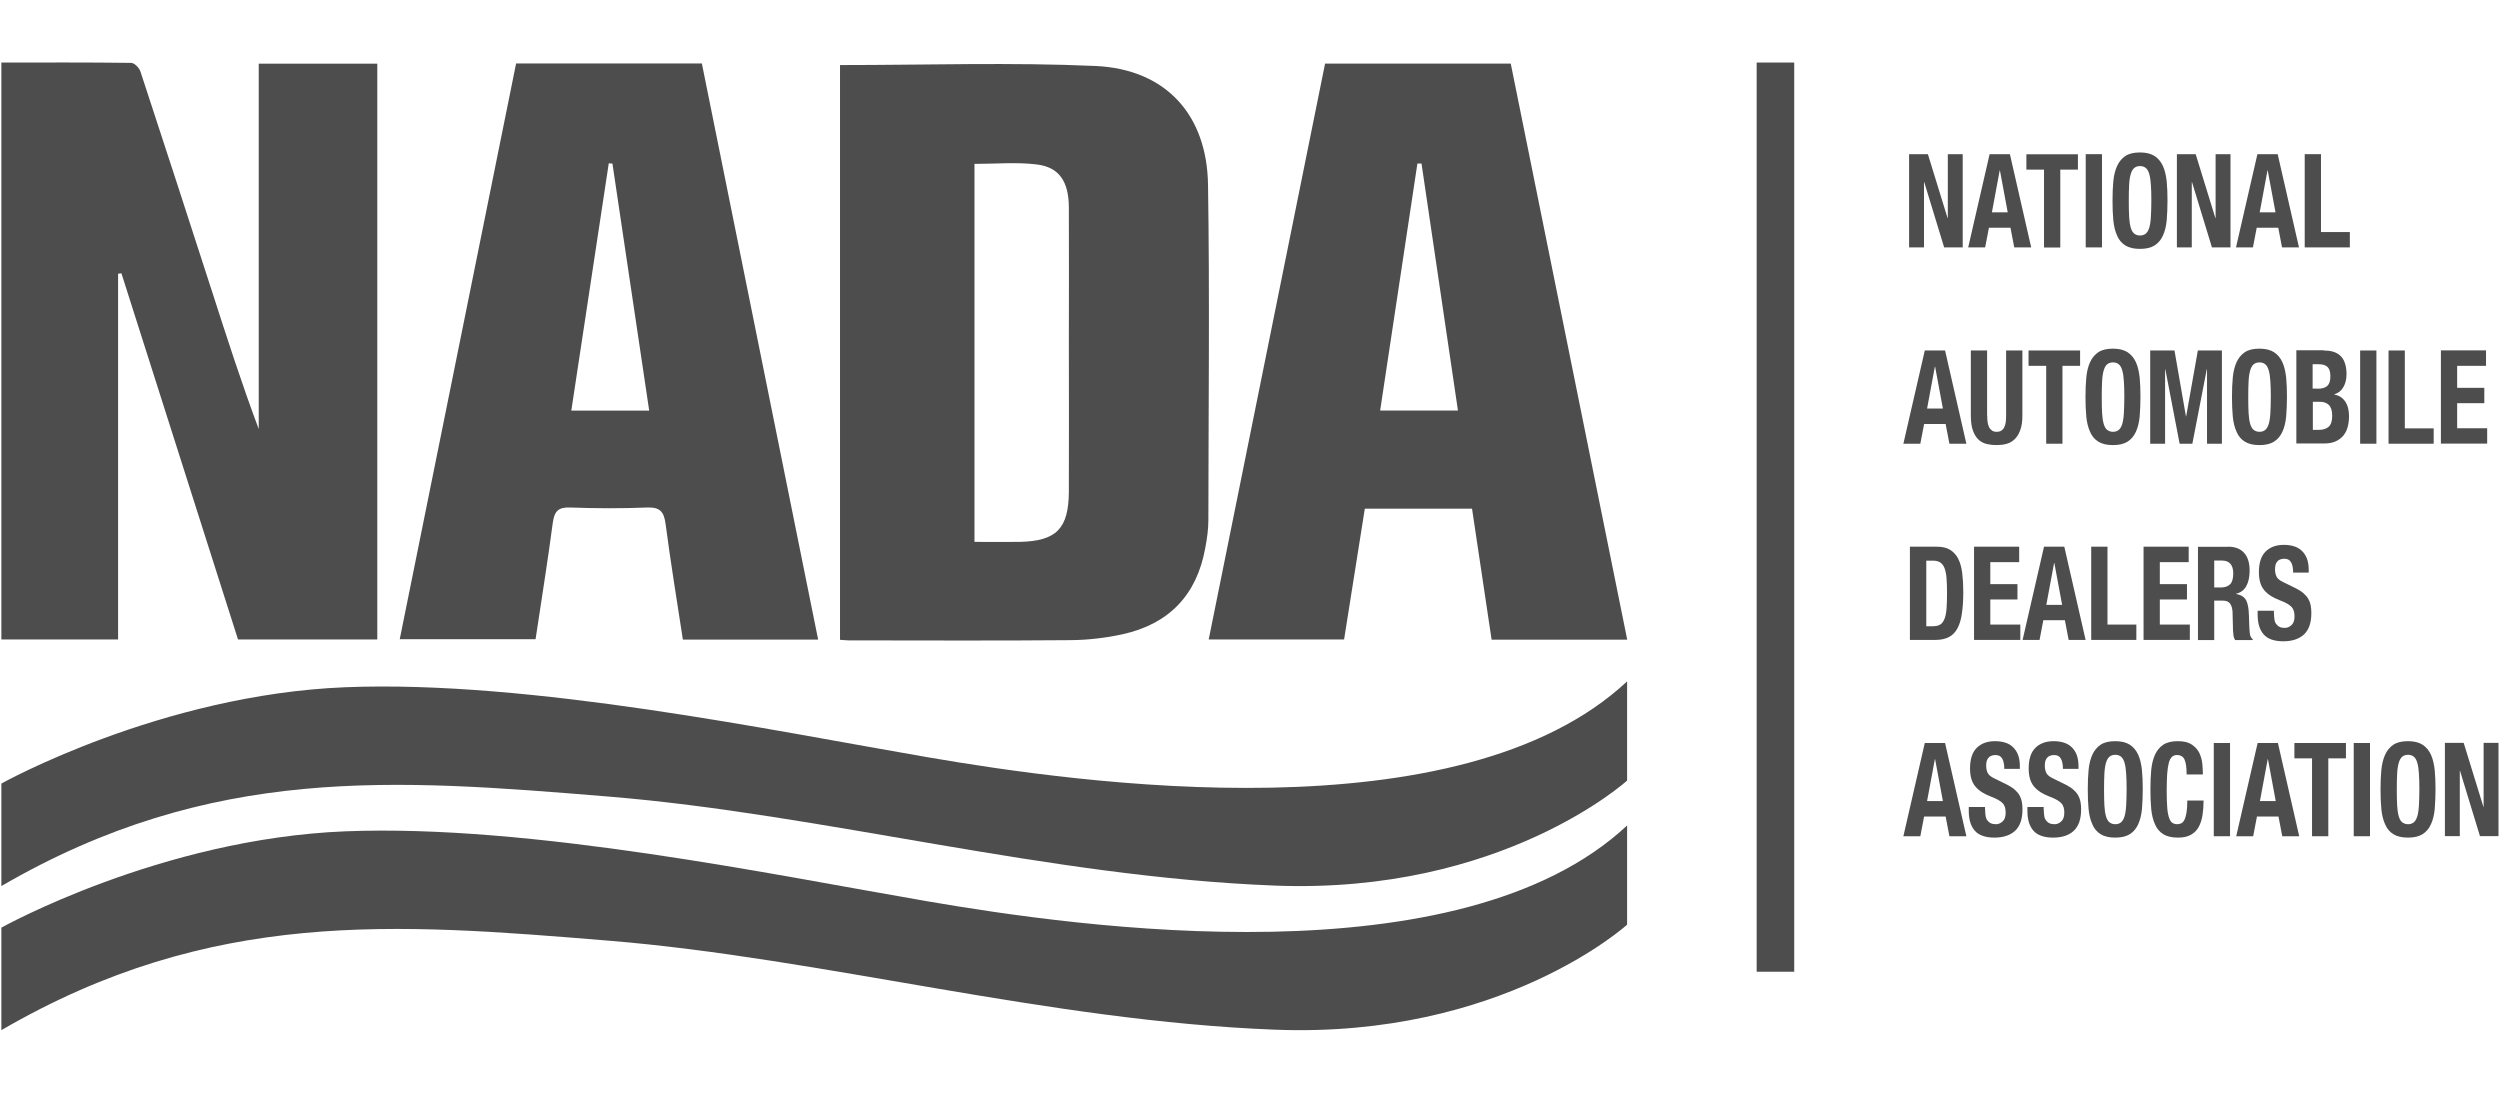
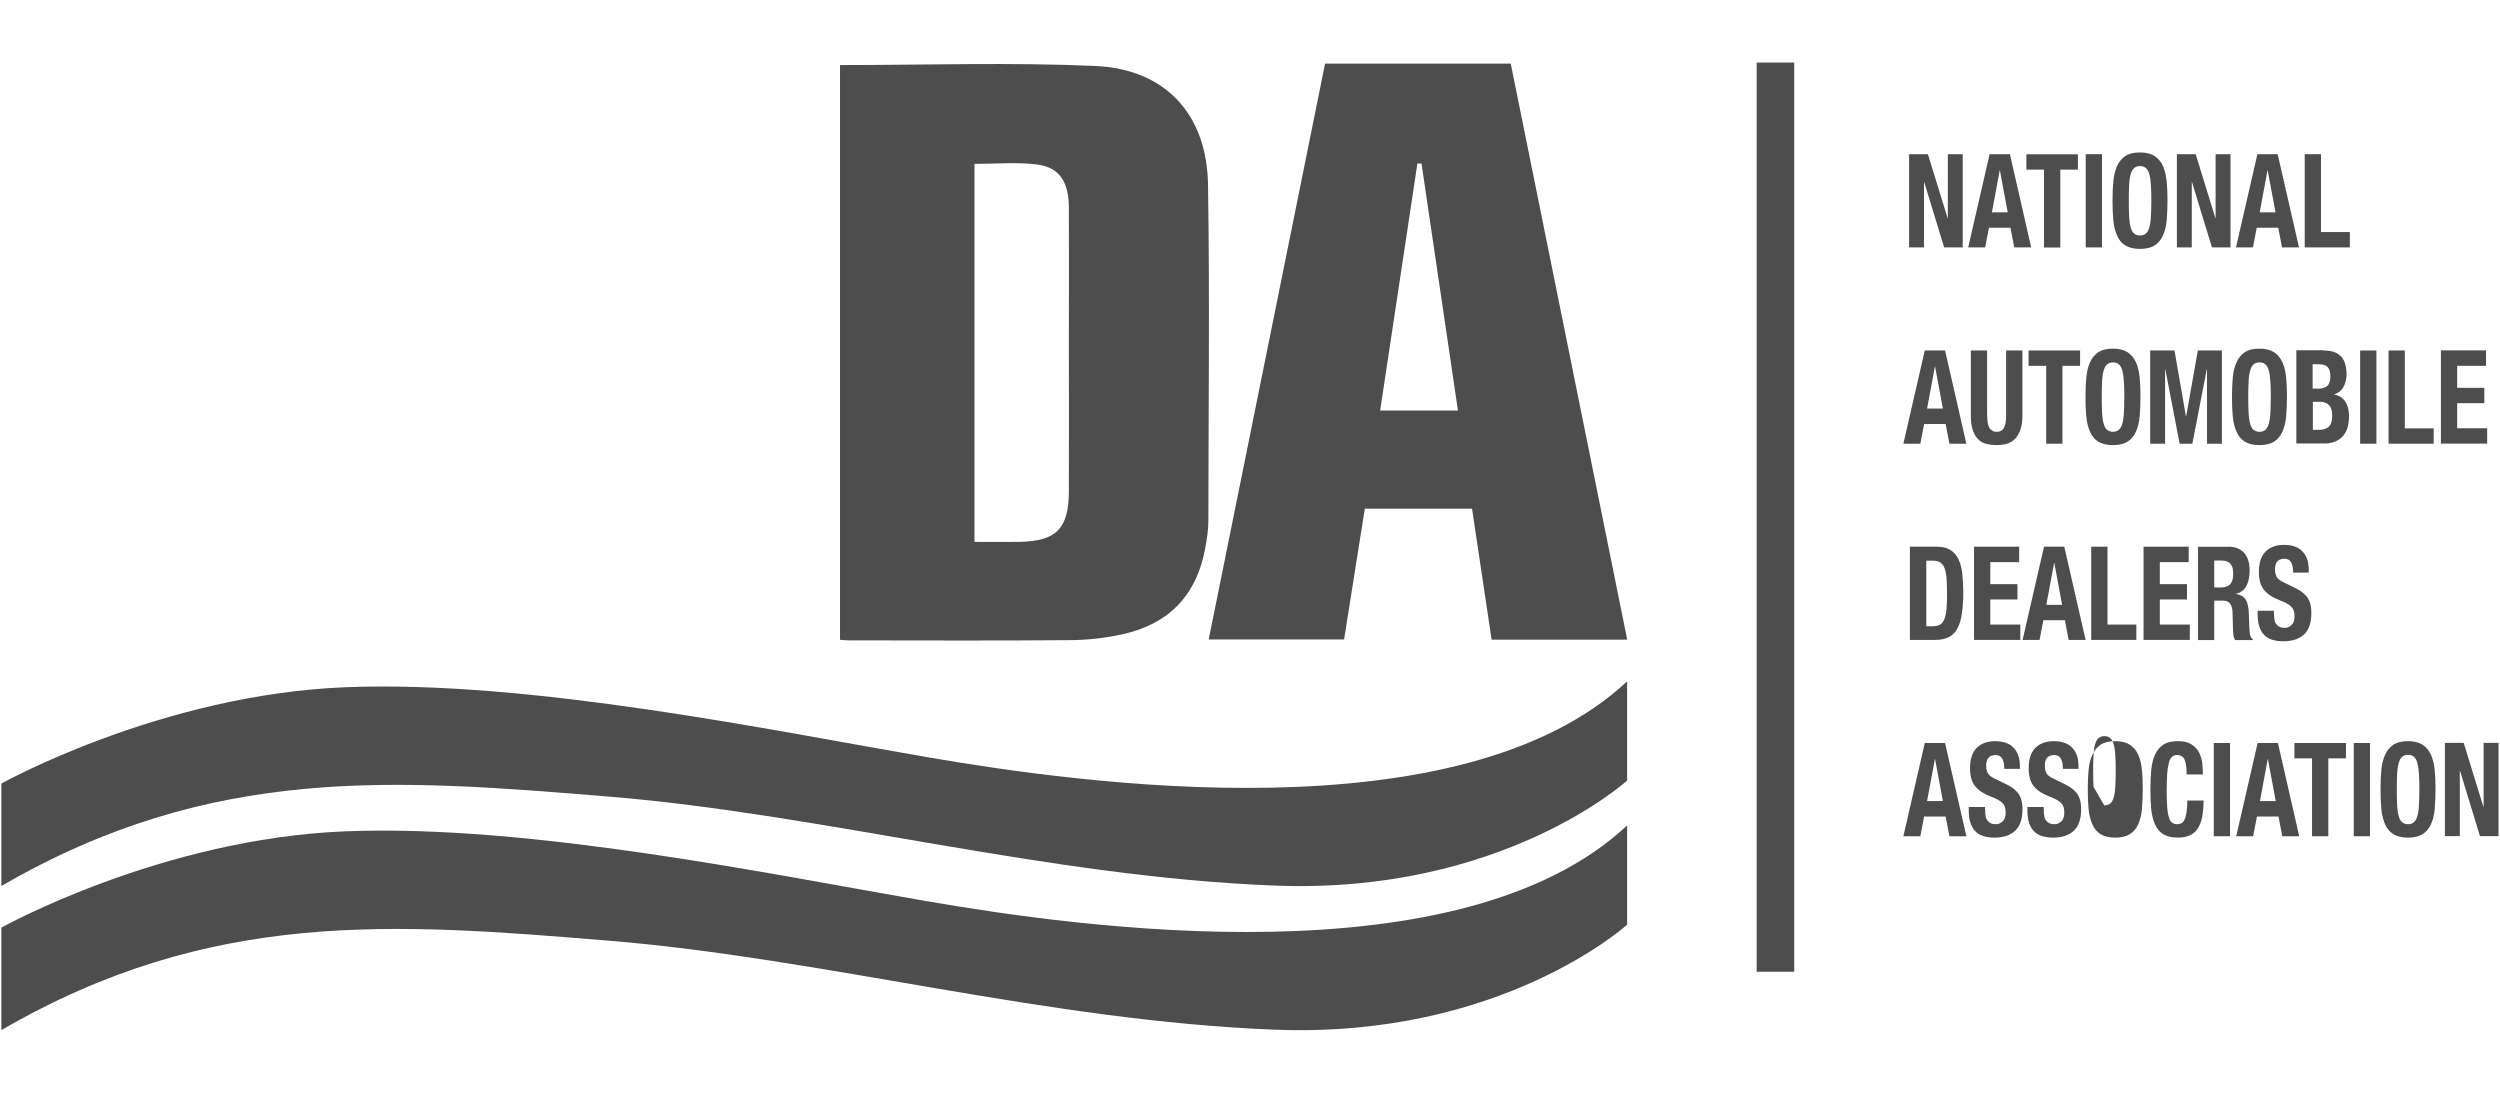
<svg xmlns="http://www.w3.org/2000/svg" id="Layer_1" viewBox="0 0 218.27 95.4">
  <defs>
    <style>.cls-1{fill:#4d4d4d;}</style>
  </defs>
-   <path class="cls-1" d="M.12,5.46c3.82,0,7.57-.02,11.33.03.28,0,.71.43.81.75,2.11,6.4,4.18,12.81,6.26,19.23,1.29,4,2.57,7.99,4.07,11.99V5.56h10.35v50.27h-12.16c-3.38-10.61-6.78-21.29-10.18-31.97-.1.01-.2.03-.29.04v31.93H.12V5.46Z" />
  <path class="cls-1" d="M73.36,5.68c7.52,0,14.92-.25,22.29.08,6.12.28,9.73,4.24,9.82,10.37.15,9.76.04,19.52.03,29.29,0,.81-.12,1.62-.27,2.42-.74,4.12-3.18,6.65-7.24,7.54-1.48.32-3.02.5-4.54.51-6.44.06-12.88.02-19.33.02-.23,0-.46-.03-.78-.05V5.68ZM85.07,47.31c1.4,0,2.68.02,3.96,0,3.2-.07,4.27-1.15,4.29-4.38.02-4.36,0-8.71,0-13.07,0-3.93.02-7.85,0-11.78-.02-2.23-.84-3.48-2.79-3.72-1.77-.22-3.59-.05-5.45-.05v32.99Z" />
  <path class="cls-1" d="M128.51,44.41h-9.35c-.61,3.82-1.2,7.59-1.81,11.42h-11.82c3.39-16.77,6.77-33.49,10.16-50.28h16.21c3.38,16.7,6.77,33.45,10.17,50.3h-11.84c-.57-3.8-1.13-7.57-1.71-11.44ZM120.5,35.84h6.79c-1.07-7.26-2.13-14.41-3.18-21.56-.12,0-.24,0-.36,0-1.08,7.15-2.16,14.3-3.25,21.55Z" />
-   <path class="cls-1" d="M61.28,5.55c3.38,16.76,6.76,33.48,10.15,50.29h-11.81c-.52-3.4-1.07-6.75-1.51-10.1-.14-1.05-.47-1.47-1.6-1.43-2.24.09-4.49.08-6.73,0-1.06-.04-1.38.34-1.52,1.35-.44,3.36-.99,6.71-1.5,10.15h-11.86c3.39-16.74,6.77-33.46,10.16-50.27h16.22ZM56.68,35.85c-1.08-7.26-2.15-14.42-3.21-21.57-.11,0-.21-.01-.32-.02-1.09,7.17-2.17,14.35-3.27,21.59h6.8Z" />
  <path class="cls-1" d="M.12,68.41s13.92-7.77,30.05-8.41c16.13-.64,37.46,3.82,50.8,6.11,13.33,2.29,46.5,7.01,61.09-6.62v8.66s-10.93,9.94-30.74,9.17c-19.81-.76-39.49-6.24-58.16-7.77-18.67-1.53-34.7-2.85-53.04,7.81v-8.96Z" />
  <path class="cls-1" d="M.12,80.99s13.92-7.77,30.05-8.41c16.13-.64,37.46,3.82,50.8,6.11,13.33,2.29,46.5,7.01,61.09-6.62v8.66s-10.93,9.94-30.74,9.17c-19.81-.76-39.49-6.24-58.16-7.77-18.67-1.53-34.7-2.85-53.04,7.81v-8.96Z" />
  <rect class="cls-1" x="153.37" y="5.46" width="3.28" height="79.38" />
  <path class="cls-1" d="M170.04,19.04h.02v-5.58h1.3v8.14h-1.62l-1.74-5.7h-.02v5.7h-1.3v-8.14h1.64l1.72,5.58Z" />
  <path class="cls-1" d="M175.48,13.46l1.86,8.14h-1.48l-.33-1.72h-1.88l-.33,1.72h-1.48l1.87-8.14h1.76ZM175.29,18.54l-.68-3.66h-.02l-.68,3.66h1.38Z" />
  <path class="cls-1" d="M181.42,14.81h-1.54v6.8h-1.42v-6.8h-1.54v-1.34h4.5v1.34Z" />
  <path class="cls-1" d="M182.1,13.46h1.42v8.14h-1.42v-8.14Z" />
  <path class="cls-1" d="M184.51,15.83c.05-.52.16-.97.33-1.34.17-.37.41-.66.72-.87.32-.21.74-.31,1.28-.31s.96.11,1.27.31c.32.21.56.5.73.87.17.37.27.82.33,1.34.05.52.07,1.09.07,1.7s-.03,1.19-.07,1.71c-.05.52-.16.96-.33,1.33-.17.37-.41.66-.73.86s-.74.3-1.27.3-.96-.1-1.28-.3c-.32-.2-.56-.48-.72-.86-.17-.37-.28-.82-.33-1.33-.05-.52-.07-1.09-.07-1.71s.02-1.18.07-1.7ZM185.89,18.93c.02.38.07.7.14.94.07.24.17.42.3.52.13.11.3.17.51.17s.38-.06.51-.17c.13-.11.23-.29.3-.52.07-.24.12-.55.14-.94.02-.38.04-.85.04-1.4s-.01-1.01-.04-1.39c-.02-.38-.07-.69-.14-.94-.07-.25-.17-.42-.3-.53-.13-.11-.3-.17-.51-.17s-.38.06-.51.17c-.13.11-.23.29-.3.53-.07.24-.12.55-.14.94-.02.38-.03.84-.03,1.39s.01,1.01.03,1.4Z" />
  <path class="cls-1" d="M193.42,19.04h.02v-5.58h1.3v8.14h-1.62l-1.74-5.7h-.02v5.7h-1.3v-8.14h1.64l1.72,5.58Z" />
  <path class="cls-1" d="M198.86,13.46l1.86,8.14h-1.48l-.33-1.72h-1.88l-.33,1.72h-1.48l1.87-8.14h1.76ZM198.67,18.54l-.68-3.66h-.02l-.68,3.66h1.38Z" />
  <path class="cls-1" d="M201.22,13.46h1.42v6.8h2.52v1.34h-3.94v-8.14Z" />
  <path class="cls-1" d="M169.82,30.6l1.86,8.14h-1.48l-.33-1.72h-1.88l-.33,1.72h-1.48l1.87-8.14h1.76ZM169.63,35.67l-.68-3.66h-.02l-.68,3.66h1.38Z" />
  <path class="cls-1" d="M173.5,36.28c0,.2.01.39.03.56.02.17.07.32.13.45.06.13.15.22.26.3s.24.11.41.11.31-.04.41-.11c.11-.07.19-.17.25-.3.06-.13.11-.28.13-.45.02-.17.03-.36.03-.56v-5.68h1.42v5.68c0,.52-.06.95-.19,1.28-.12.34-.29.61-.5.8-.21.2-.45.33-.72.4-.27.07-.55.1-.84.1s-.57-.03-.84-.09c-.27-.06-.51-.18-.72-.37s-.38-.45-.5-.79c-.13-.34-.19-.79-.19-1.33v-5.68h1.42v5.68Z" />
  <path class="cls-1" d="M181.61,31.94h-1.54v6.8h-1.42v-6.8h-1.54v-1.34h4.5v1.34Z" />
  <path class="cls-1" d="M182.15,32.96c.05-.52.16-.97.33-1.34.17-.37.41-.66.72-.87.32-.21.74-.31,1.28-.31s.96.11,1.27.31c.32.21.56.5.73.87.17.37.27.82.33,1.34.05.52.07,1.09.07,1.7s-.03,1.19-.07,1.71c-.05.52-.16.96-.33,1.33-.17.37-.41.66-.73.86-.32.2-.74.3-1.27.3s-.96-.1-1.28-.3c-.32-.2-.56-.48-.72-.86-.17-.37-.28-.82-.33-1.33-.05-.52-.07-1.09-.07-1.71s.02-1.18.07-1.7ZM183.53,36.07c.02.38.07.7.14.94.07.24.17.42.3.52s.3.17.51.17.38-.06.51-.17c.13-.11.23-.29.3-.52.07-.24.12-.55.14-.94.02-.38.04-.85.04-1.4s-.01-1.01-.04-1.39c-.02-.38-.07-.69-.14-.94-.07-.25-.17-.42-.3-.53-.13-.11-.3-.17-.51-.17s-.38.06-.51.17-.23.29-.3.53c-.07.24-.12.55-.14.94-.02.38-.03.84-.03,1.39s.01,1.01.03,1.4Z" />
  <path class="cls-1" d="M189.85,30.6l1,5.75h.02l1.02-5.75h2.1v8.14h-1.3v-6.5h-.02l-1.26,6.5h-1.11l-1.25-6.5h-.02v6.5h-1.3v-8.14h2.11Z" />
  <path class="cls-1" d="M194.94,32.96c.05-.52.16-.97.33-1.34.17-.37.41-.66.72-.87.32-.21.74-.31,1.28-.31s.96.11,1.27.31c.32.21.56.5.73.87.17.37.27.82.33,1.34.05.52.07,1.09.07,1.7s-.03,1.19-.07,1.71c-.05.52-.16.96-.33,1.33-.17.37-.41.66-.73.86-.32.2-.74.3-1.27.3s-.96-.1-1.28-.3c-.32-.2-.56-.48-.72-.86-.17-.37-.28-.82-.33-1.33-.05-.52-.07-1.09-.07-1.71s.02-1.18.07-1.7ZM196.32,36.07c.02.38.07.7.14.94.07.24.17.42.3.52s.3.17.51.17.38-.06.51-.17c.13-.11.23-.29.3-.52.07-.24.12-.55.14-.94.02-.38.04-.85.04-1.4s-.01-1.01-.04-1.39c-.02-.38-.07-.69-.14-.94-.07-.25-.17-.42-.3-.53-.13-.11-.3-.17-.51-.17s-.38.06-.51.17-.23.29-.3.53c-.07.24-.12.55-.14.94-.02.38-.03.84-.03,1.39s.01,1.01.03,1.4Z" />
  <path class="cls-1" d="M202.88,30.6c.29,0,.56.03.8.1.24.07.46.18.63.34.18.16.32.37.41.64.1.27.15.6.15.98,0,.44-.09.82-.27,1.13-.18.32-.44.53-.8.64v.02c.39.06.71.26.94.58.23.33.35.77.35,1.31,0,.32-.04.62-.11.91s-.2.54-.37.76c-.17.21-.4.39-.68.52-.28.13-.63.19-1.04.19h-2.4v-8.14h2.38ZM202.33,33.94c.39,0,.68-.08.86-.25.18-.16.27-.44.27-.83s-.08-.66-.25-.82c-.16-.16-.42-.24-.78-.24h-.52v2.13h.41ZM202.47,37.53c.34,0,.62-.09.83-.26.21-.18.32-.5.32-.97,0-.23-.03-.43-.08-.59-.06-.16-.13-.28-.23-.37s-.21-.16-.34-.2c-.13-.04-.28-.06-.43-.06h-.61v2.45h.55Z" />
  <path class="cls-1" d="M206.06,30.6h1.42v8.14h-1.42v-8.14Z" />
  <path class="cls-1" d="M208.54,30.6h1.42v6.8h2.52v1.34h-3.94v-8.14Z" />
  <path class="cls-1" d="M217.05,31.94h-2.52v1.92h2.37v1.34h-2.37v2.19h2.62v1.34h-4.04v-8.14h3.94v1.34Z" />
  <path class="cls-1" d="M169.08,47.73c.5,0,.89.09,1.19.28.3.19.54.45.71.8.17.34.28.76.34,1.25.06.49.09,1.03.09,1.63,0,.71-.04,1.34-.12,1.86-.07.53-.2.96-.39,1.31-.18.34-.43.6-.74.76s-.7.25-1.17.25h-2.24v-8.14h2.33ZM168.81,54.67c.25,0,.45-.05.6-.15.15-.1.27-.26.36-.49.09-.23.15-.53.18-.9.03-.37.04-.83.04-1.39,0-.46-.01-.87-.04-1.22-.02-.35-.08-.64-.16-.87-.08-.23-.2-.4-.36-.52-.16-.12-.38-.18-.65-.18h-.6v5.73h.63Z" />
  <path class="cls-1" d="M176.29,49.08h-2.52v1.92h2.37v1.34h-2.37v2.19h2.62v1.34h-4.04v-8.14h3.94v1.34Z" />
  <path class="cls-1" d="M180.23,47.73l1.86,8.14h-1.48l-.33-1.72h-1.88l-.33,1.72h-1.48l1.87-8.14h1.76ZM180.04,52.81l-.68-3.66h-.02l-.68,3.66h1.38Z" />
  <path class="cls-1" d="M182.58,47.73h1.42v6.8h2.52v1.34h-3.94v-8.14Z" />
  <path class="cls-1" d="M191.09,49.08h-2.52v1.92h2.37v1.34h-2.37v2.19h2.62v1.34h-4.04v-8.14h3.94v1.34Z" />
  <path class="cls-1" d="M194.53,47.73c.59,0,1.05.17,1.38.52.33.35.5.87.5,1.58,0,.55-.1.99-.29,1.34-.19.35-.49.57-.89.67v.02c.35.06.61.19.78.4.16.2.26.53.31.99.01.15.02.32.03.5,0,.18.01.38.02.6.01.43.03.76.06.99.04.23.13.38.25.47v.07h-1.54c-.07-.12-.12-.25-.14-.39-.02-.15-.03-.3-.04-.46l-.04-1.57c-.01-.32-.08-.57-.21-.75-.12-.18-.33-.27-.63-.27h-.76v3.44h-1.42v-8.14h2.63ZM193.92,51.29c.34,0,.6-.1.79-.28.18-.19.27-.5.27-.94,0-.75-.33-1.13-.99-1.13h-.67v2.35h.59Z" />
  <path class="cls-1" d="M198.54,53.57c0,.19.01.36.04.52.02.16.07.29.15.39s.17.19.29.25c.12.06.27.09.46.09.22,0,.41-.08.59-.25.18-.16.26-.42.26-.76,0-.18-.02-.34-.06-.47-.04-.13-.11-.26-.21-.36s-.23-.2-.39-.29c-.16-.09-.36-.18-.6-.27-.32-.12-.59-.26-.82-.4-.23-.15-.42-.32-.58-.51-.15-.19-.27-.42-.34-.67s-.11-.55-.11-.88c0-.81.19-1.41.58-1.8.39-.39.92-.59,1.6-.59.32,0,.61.04.87.12.27.08.5.21.69.39.19.18.35.41.45.68.11.28.16.61.16,1v.23h-1.36c0-.39-.06-.69-.18-.9-.12-.21-.32-.31-.59-.31-.16,0-.29.03-.4.08-.11.05-.19.12-.25.21-.06.09-.11.19-.13.3-.02.11-.03.23-.03.35,0,.25.05.46.14.64.09.17.29.33.59.47l1.1.54c.27.14.49.28.66.43.17.15.31.31.41.48s.17.36.21.56c.04.2.06.43.06.68,0,.86-.22,1.48-.65,1.88-.43.39-1.03.59-1.8.59s-1.37-.2-1.72-.61c-.35-.4-.52-.98-.52-1.73v-.33h1.42v.24Z" />
  <path class="cls-1" d="M169.82,64.87l1.86,8.14h-1.48l-.33-1.72h-1.88l-.33,1.72h-1.48l1.87-8.14h1.76ZM169.63,69.94l-.68-3.66h-.02l-.68,3.66h1.38Z" />
  <path class="cls-1" d="M173.32,70.71c0,.19.01.36.04.52.02.16.07.29.15.39s.17.19.29.25.27.09.46.09c.22,0,.41-.08.59-.25.18-.16.26-.42.26-.76,0-.18-.02-.34-.06-.47-.04-.13-.11-.26-.21-.36s-.23-.2-.39-.29c-.16-.09-.36-.18-.6-.27-.32-.12-.59-.26-.82-.4-.23-.15-.42-.32-.58-.51-.15-.19-.27-.42-.34-.67s-.11-.55-.11-.88c0-.81.19-1.41.58-1.8.39-.39.92-.59,1.6-.59.32,0,.61.04.87.12.27.08.5.21.69.39.19.18.35.41.45.68.11.28.16.61.16,1v.23h-1.36c0-.39-.06-.69-.18-.9-.12-.21-.32-.31-.59-.31-.16,0-.29.03-.4.08-.11.05-.19.12-.25.21-.06.09-.11.19-.13.3-.02.11-.03.23-.03.35,0,.25.05.46.14.64.09.17.29.33.59.47l1.1.54c.27.14.49.28.66.43.17.15.31.31.41.48.1.17.17.36.21.56.04.2.06.43.06.68,0,.86-.22,1.48-.65,1.88-.43.39-1.03.59-1.8.59s-1.37-.2-1.72-.61c-.35-.4-.52-.98-.52-1.73v-.33h1.42v.24Z" />
  <path class="cls-1" d="M178.44,70.71c0,.19.01.36.04.52.02.16.07.29.15.39s.17.19.29.25.27.09.46.09c.22,0,.41-.08.59-.25.18-.16.26-.42.26-.76,0-.18-.02-.34-.06-.47-.04-.13-.11-.26-.21-.36s-.23-.2-.39-.29c-.16-.09-.36-.18-.6-.27-.32-.12-.59-.26-.82-.4-.23-.15-.42-.32-.58-.51-.15-.19-.27-.42-.34-.67s-.11-.55-.11-.88c0-.81.19-1.41.58-1.8.39-.39.92-.59,1.6-.59.32,0,.61.04.87.12.27.08.5.21.69.39.19.18.35.41.45.68.11.28.16.61.16,1v.23h-1.36c0-.39-.06-.69-.18-.9-.12-.21-.32-.31-.59-.31-.16,0-.29.03-.4.08-.11.05-.19.12-.25.21-.06.09-.11.19-.13.3-.02.11-.03.23-.03.35,0,.25.05.46.14.64.09.17.29.33.59.47l1.1.54c.27.14.49.28.66.43.17.15.31.31.41.48.1.17.17.36.21.56.04.2.06.43.06.68,0,.86-.22,1.48-.65,1.88s-1.03.59-1.8.59-1.37-.2-1.72-.61c-.35-.4-.52-.98-.52-1.73v-.33h1.42v.24Z" />
-   <path class="cls-1" d="M182.35,67.23c.05-.52.16-.97.33-1.34.17-.37.41-.66.72-.87.32-.21.74-.31,1.28-.31s.96.11,1.27.31c.32.21.56.5.73.87.17.37.27.82.33,1.34.05.52.07,1.09.07,1.7s-.03,1.19-.07,1.71c-.05.52-.16.96-.33,1.33-.17.37-.41.66-.73.86s-.74.3-1.27.3-.96-.1-1.28-.3c-.32-.2-.56-.48-.72-.86-.17-.37-.28-.82-.33-1.33-.05-.52-.07-1.09-.07-1.71s.02-1.18.07-1.7ZM183.73,70.33c.02.38.07.7.14.94.07.24.17.42.3.52.13.11.3.17.51.17s.38-.06.51-.17c.13-.11.23-.29.3-.52.07-.24.12-.55.14-.94.02-.38.04-.85.04-1.4s-.01-1.01-.04-1.39c-.02-.38-.07-.69-.14-.94-.07-.25-.17-.42-.3-.53-.13-.11-.3-.17-.51-.17s-.38.06-.51.17c-.13.11-.23.29-.3.53-.07.24-.12.55-.14.94-.02.38-.03.84-.03,1.39s.01,1.01.03,1.4Z" />
+   <path class="cls-1" d="M182.35,67.23c.05-.52.16-.97.33-1.34.17-.37.41-.66.72-.87.32-.21.74-.31,1.28-.31s.96.11,1.27.31c.32.21.56.5.73.87.17.37.27.82.33,1.34.05.52.07,1.09.07,1.7s-.03,1.19-.07,1.71c-.05.52-.16.96-.33,1.33-.17.37-.41.66-.73.86s-.74.3-1.27.3-.96-.1-1.28-.3c-.32-.2-.56-.48-.72-.86-.17-.37-.28-.82-.33-1.33-.05-.52-.07-1.09-.07-1.71s.02-1.18.07-1.7ZM183.73,70.33s.38-.06.51-.17c.13-.11.23-.29.3-.52.07-.24.12-.55.14-.94.02-.38.04-.85.04-1.4s-.01-1.01-.04-1.39c-.02-.38-.07-.69-.14-.94-.07-.25-.17-.42-.3-.53-.13-.11-.3-.17-.51-.17s-.38.06-.51.17c-.13.11-.23.29-.3.53-.07.24-.12.55-.14.94-.02.38-.03.84-.03,1.39s.01,1.01.03,1.4Z" />
  <path class="cls-1" d="M190.73,66.32c-.12-.27-.35-.4-.67-.4-.18,0-.33.06-.44.17s-.21.29-.27.53c-.06.25-.11.57-.14.97-.02.4-.04.89-.04,1.47,0,.62.02,1.11.05,1.49.03.38.09.67.17.88.07.21.17.35.29.42.11.07.25.11.4.11.13,0,.24-.03.35-.07.11-.05.2-.15.28-.3.08-.15.14-.36.19-.63.04-.27.07-.62.07-1.07h1.42c0,.44-.03.86-.09,1.26-.06.39-.17.74-.33,1.04-.16.3-.39.53-.68.69-.3.17-.68.25-1.14.25-.53,0-.96-.1-1.28-.3-.32-.2-.56-.48-.72-.86-.17-.37-.28-.82-.33-1.33-.05-.52-.07-1.09-.07-1.71s.02-1.18.07-1.7c.05-.52.16-.97.33-1.34.17-.37.41-.66.72-.87.32-.21.74-.31,1.28-.31s.91.1,1.2.29.51.43.66.72c.14.29.23.61.27.95.03.34.05.66.05.95h-1.42c0-.6-.06-1.02-.18-1.3Z" />
  <path class="cls-1" d="M193.28,64.87h1.42v8.14h-1.42v-8.14Z" />
  <path class="cls-1" d="M198.88,64.87l1.86,8.14h-1.48l-.33-1.72h-1.88l-.33,1.72h-1.48l1.87-8.14h1.76ZM198.69,69.94l-.68-3.66h-.02l-.68,3.66h1.38Z" />
  <path class="cls-1" d="M204.82,66.21h-1.54v6.8h-1.42v-6.8h-1.54v-1.34h4.5v1.34Z" />
  <path class="cls-1" d="M205.5,64.87h1.42v8.14h-1.42v-8.14Z" />
  <path class="cls-1" d="M207.91,67.23c.05-.52.16-.97.33-1.34.17-.37.41-.66.72-.87.32-.21.74-.31,1.28-.31s.96.11,1.27.31c.32.21.56.5.73.87.17.37.27.82.33,1.34.05.52.07,1.09.07,1.7s-.03,1.19-.07,1.71c-.05.52-.16.96-.33,1.33-.17.37-.41.66-.73.86s-.74.3-1.27.3-.96-.1-1.28-.3c-.32-.2-.56-.48-.72-.86-.17-.37-.28-.82-.33-1.33-.05-.52-.07-1.09-.07-1.71s.02-1.18.07-1.7ZM209.29,70.33c.02.38.07.7.14.94.07.24.17.42.3.52s.3.17.51.17.38-.06.51-.17c.13-.11.23-.29.3-.52.07-.24.12-.55.14-.94.02-.38.04-.85.04-1.4s-.01-1.01-.04-1.39c-.02-.38-.07-.69-.14-.94-.07-.25-.17-.42-.3-.53-.13-.11-.3-.17-.51-.17s-.38.06-.51.17-.23.29-.3.53c-.07.24-.12.55-.14.94-.02.38-.03.84-.03,1.39s.01,1.01.03,1.4Z" />
  <path class="cls-1" d="M216.82,70.44h.02v-5.58h1.3v8.14h-1.62l-1.74-5.7h-.02v5.7h-1.3v-8.14h1.64l1.72,5.58Z" />
</svg>